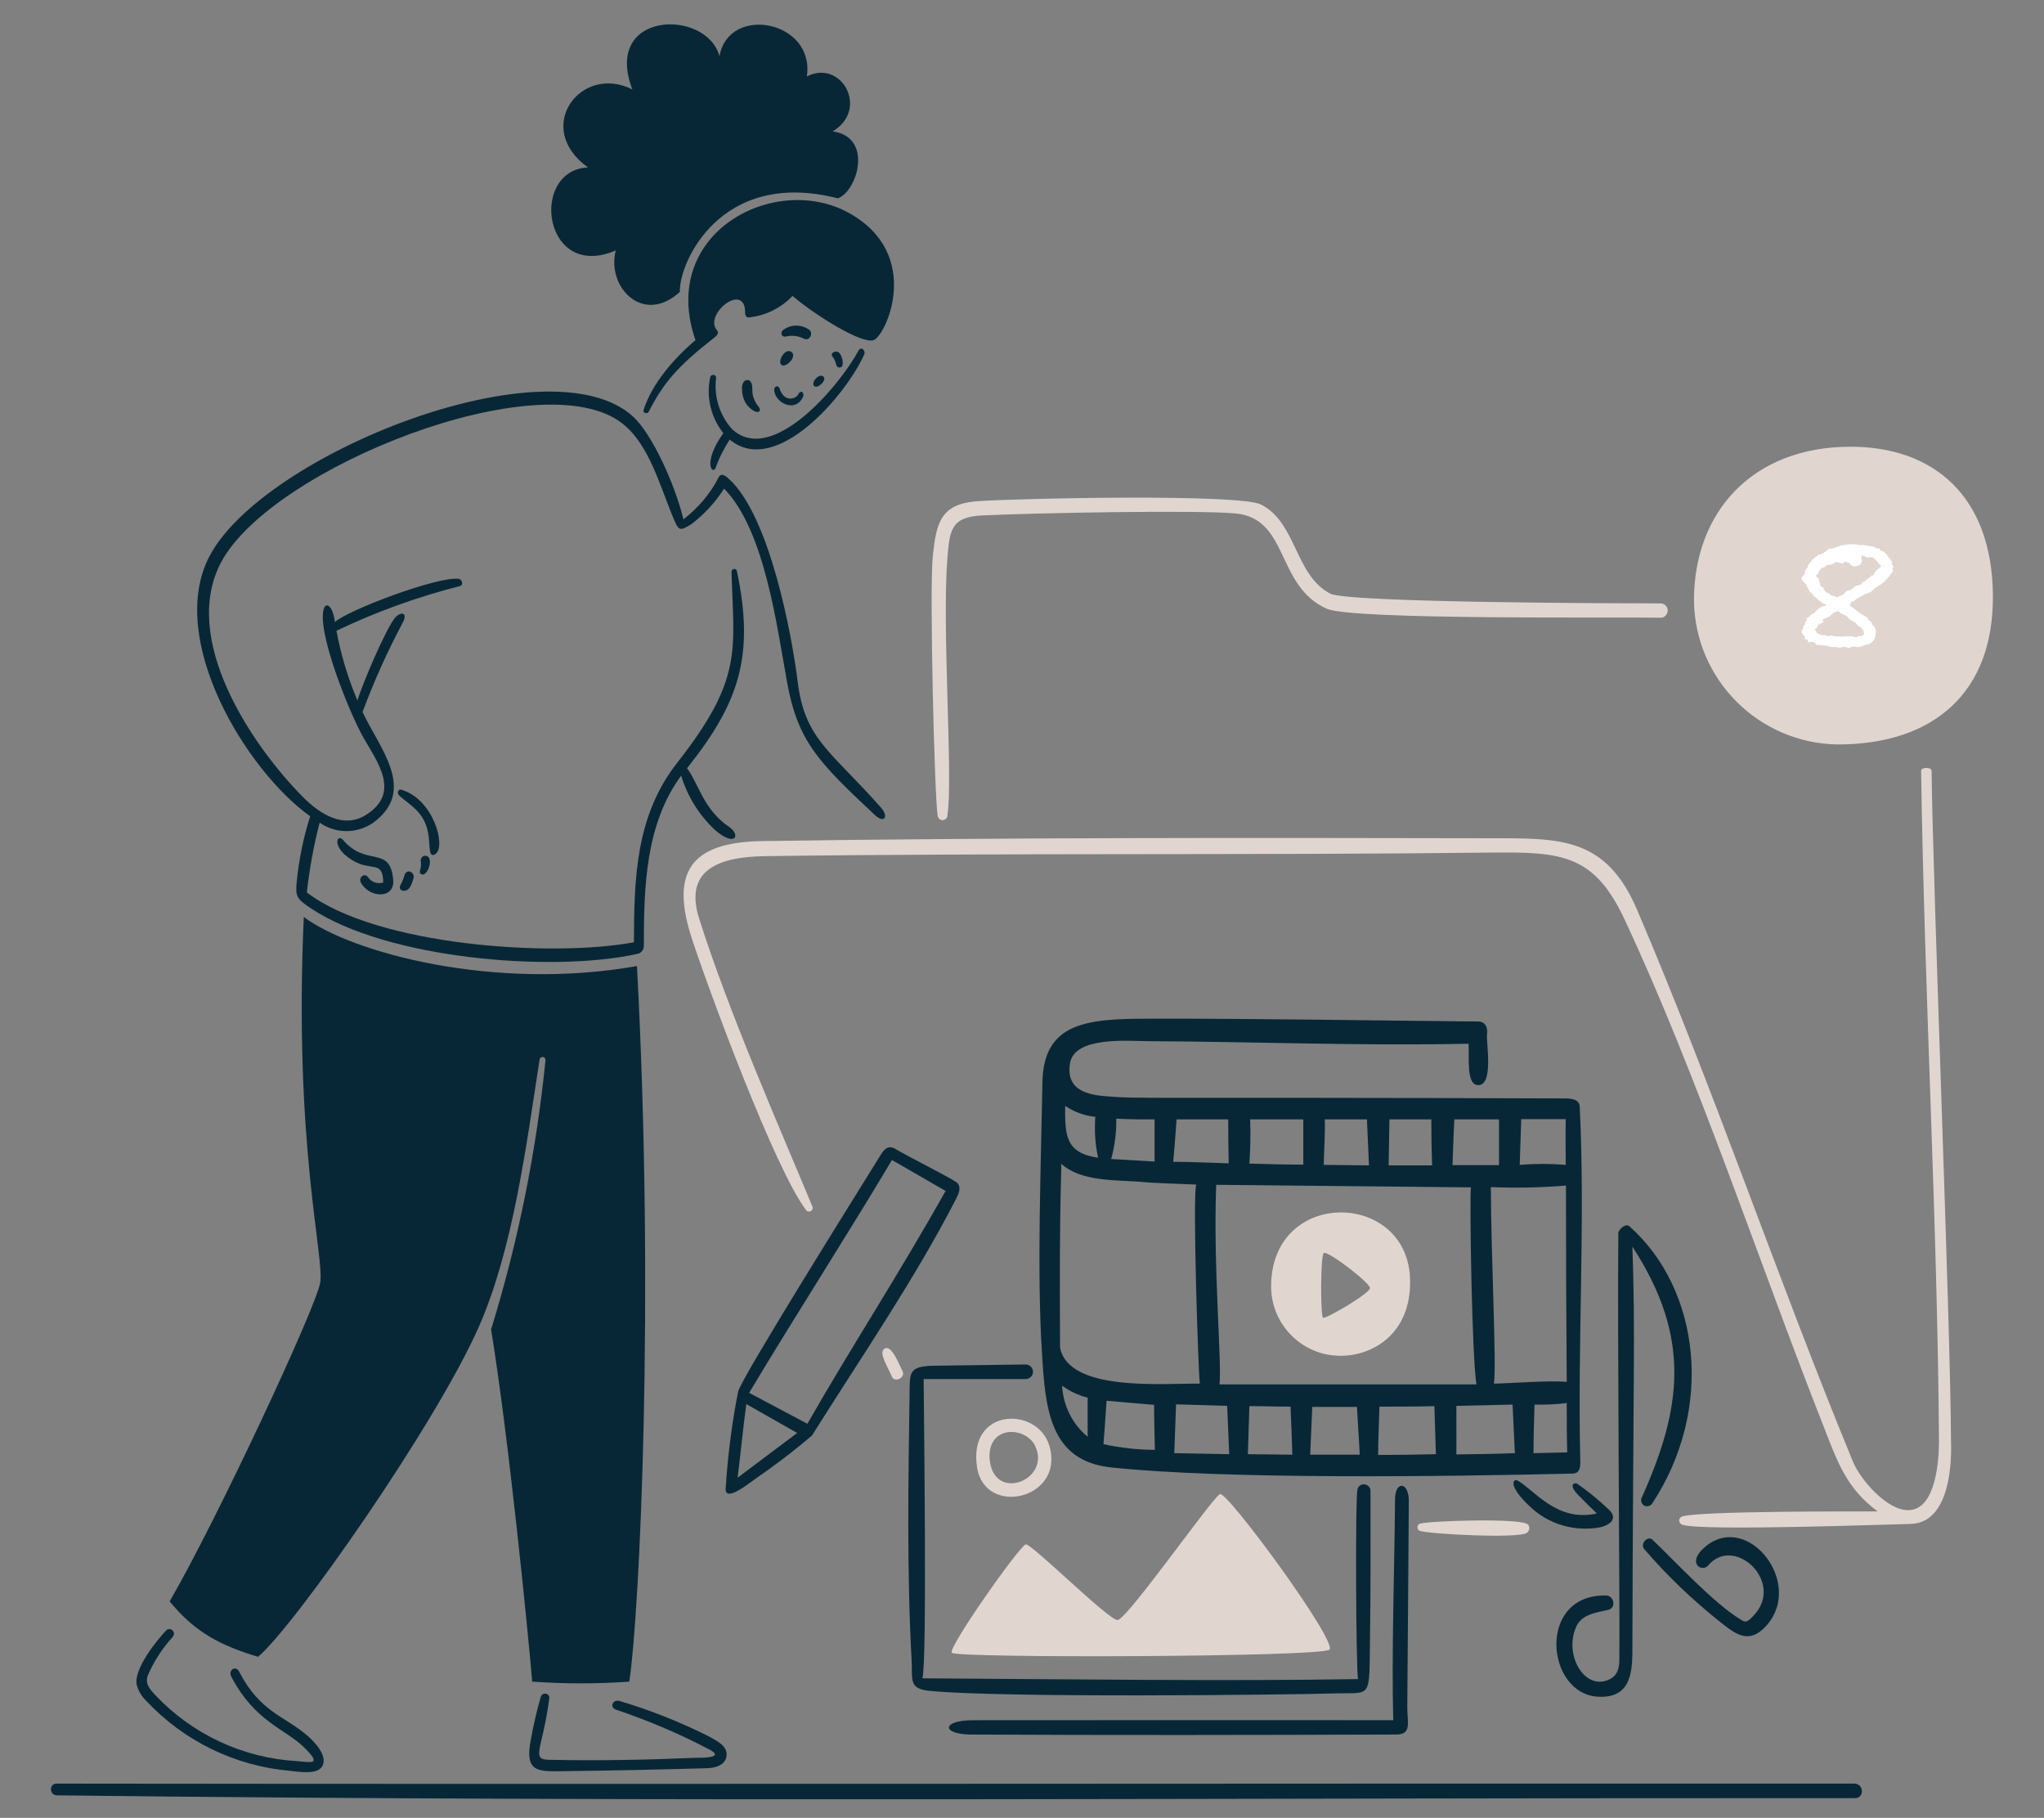
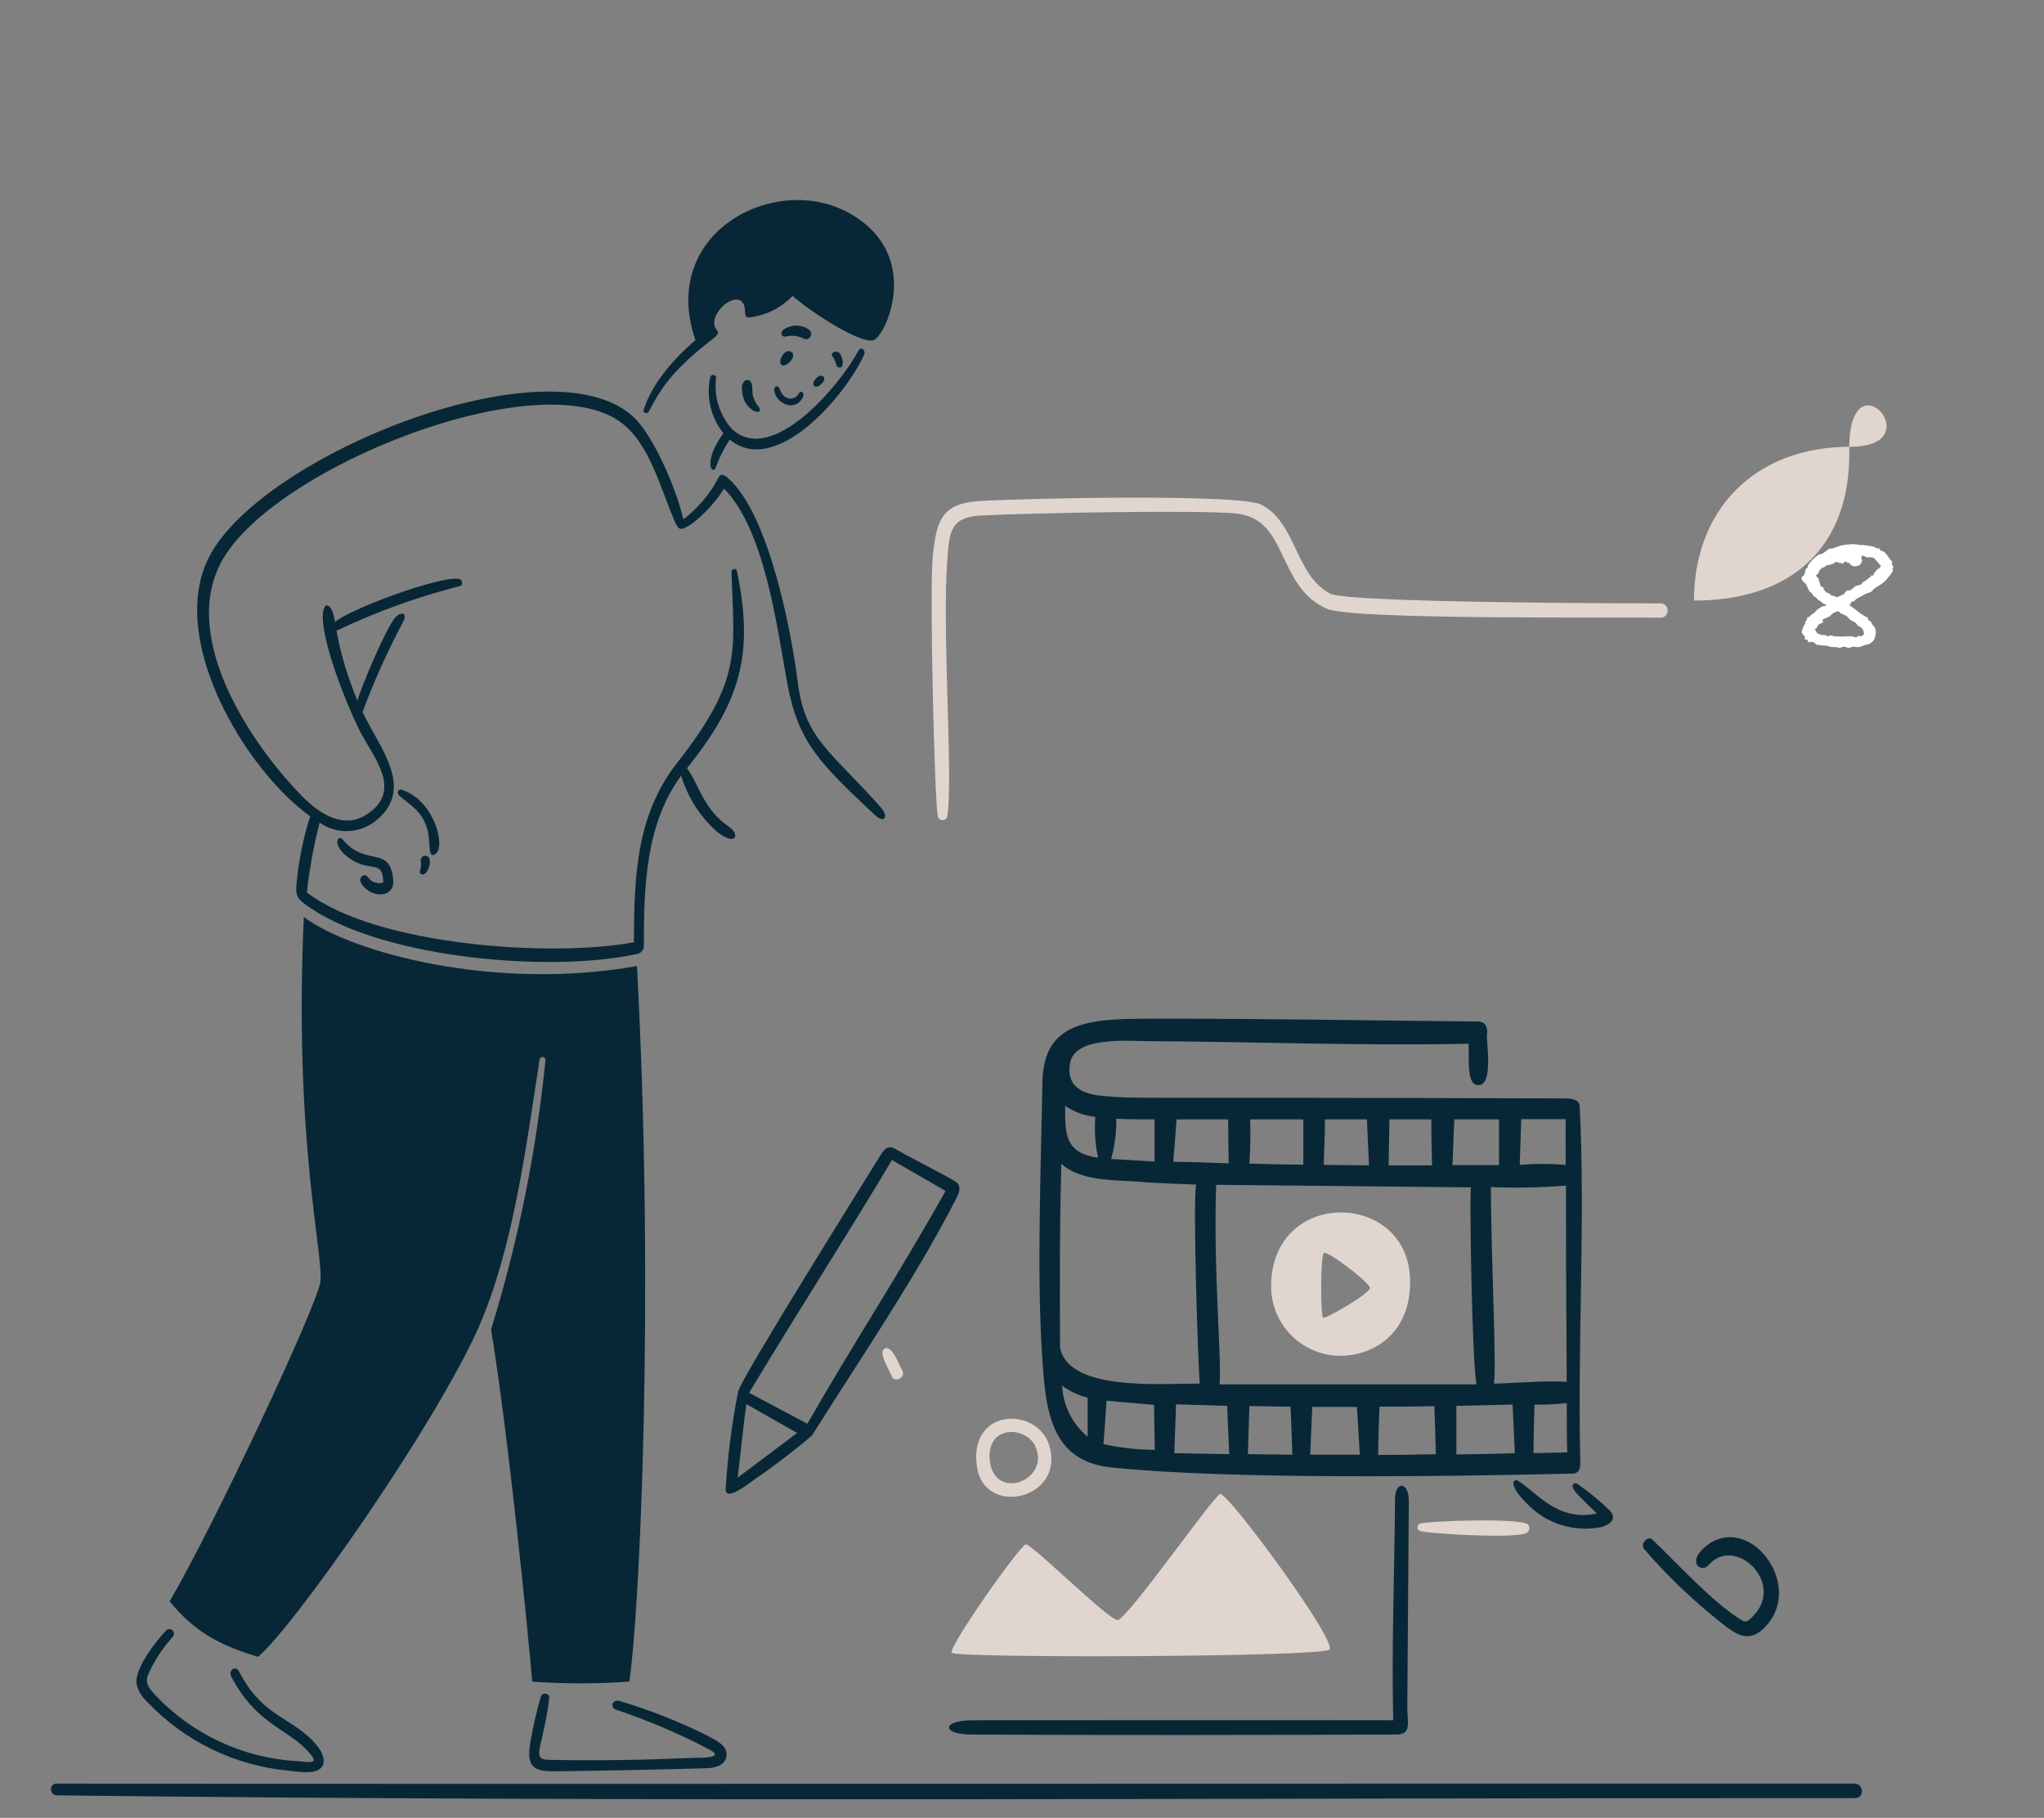
<svg xmlns="http://www.w3.org/2000/svg" version="1.1" id="Layer_1" x="0px" y="0px" viewBox="0 0 800 711.3" style="enable-background:new 0 0 800 711.3;" xml:space="preserve">
  <rect x="0" y="0" width="800" height="711.3" fill="#808080" stroke="none" />
  <style type="text/css">
	.st0{fill:#E0D6CF;}
	.st1{fill:#082736;}
	.st2{fill:#FFFFFF;}
</style>
-   <path class="st0" d="M724.3,174.8c-38.3,0-61.3,25.4-61.3,60.2c0.4,30.9,25.3,55.8,56.2,56.3c37.4,0,61.3-20.1,60.8-58.8  S756.5,174.8,724.3,174.8z" />
+   <path class="st0" d="M724.3,174.8c-38.3,0-61.3,25.4-61.3,60.2c37.4,0,61.3-20.1,60.8-58.8  S756.5,174.8,724.3,174.8z" />
  <path class="st0" d="M346.2,527.7c-2.5,1.5,1.3,7.2,2.8,10.8c1,2.8,5.6,0.6,4.2-2.1C352.2,534.8,349.1,525.9,346.2,527.7z" />
  <path class="st0" d="M555.7,596.2c-0.8,0.3-1.1,1.2-0.8,2c0.2,0.4,0.5,0.7,0.8,0.8c3,1.2,39.2,3.2,42,0.7c1-0.8,1.1-2.2,0.4-3.1  c0,0,0,0,0,0C596,593.8,559,595.1,555.7,596.2z" />
  <path class="st0" d="M370.8,319c2.3-13.9-2.2-73.2,0-100.6c0.9-10.8,1.3-16.1,13.4-16.7c19.9-1,84.1-2.2,99.4-0.8  c21,2,15.7,28.4,35.7,37.3c9.9,4.4,112.8,3.2,130.3,3.5c1.5,0.2,2.9-0.9,3.1-2.5c0.2-1.5-0.9-2.9-2.5-3.1c-0.2,0-0.3,0-0.5,0  c-12,0-121.9-0.2-129-3.8c-13.9-7.1-13.2-27.9-27.2-34.9c-8.4-4.2-92.8-2.5-110.7-1.3c-14.7,1-16.3,8.4-17.7,21.3  s0.7,95.6,1.9,101.8c0.1,1,1,1.8,2.1,1.7C370.1,320.8,370.9,319.9,370.8,319z" />
-   <path class="st0" d="M756,301.6c0-1.5-4.1-1.5-4.1,0c1.3,87.8,6.4,176.1,7,262.2c0,7.7-1.2,26.6-11.7,27.1  c-8.5,0.4-19-11.9-21.9-18.8c-29.5-71.5-54.3-145.3-84.6-216.2c-12.1-28.2-29.8-27.9-56.3-27.9c-94.5-0.2-191.6-0.3-286,1.1  c-28.8,0.4-36,12.7-27.5,38.5c6.8,20.6,32.4,89.9,44.6,105.9c1,1.3,3,0.2,2.5-1.3c-11.9-28.7-33-76.6-44.4-112.9  c-5.8-18.5,7-24,25.6-24.3c93.8-1.3,191-0.3,284.6-1.4c27.6-0.3,40.2,0.8,52.1,26.3c28.7,61.3,52.8,134.8,78.1,198.9  c5.1,13,8.6,23.5,20.9,32.6c-8.6,0-70.7-0.2-76.5,2c-0.9,0.3-1.4,1.2-1.1,2.1c0.2,0.5,0.6,0.9,1.1,1.1c7.2,2.6,82.2-0.2,89.2-0.3  c17.9-0.2,16-31.6,16-32.5C763.4,516.9,756.6,350.2,756,301.6z" />
  <path class="st0" d="M477.5,584.6c-2.8,1.1-36.5,49.3-40.1,49.3s-33.6-29.9-35.9-29.6s-30.4,40.2-29,42.4s144.3,1.7,147.8-1.2  S480.4,583.5,477.5,584.6z" />
  <path class="st0" d="M410.7,565.7c-4.6-15.5-31.9-15-28.3,8.4C385.4,593.8,416.9,586.6,410.7,565.7z M405.1,565.7  c6.6,13.5-16.7,22.6-17.8,4.8c-0.6-12.9,14-12.5,17.9-4.7L405.1,565.7z" />
  <path class="st0" d="M497.5,503.7c0.2,14.9,12.4,26.9,27.3,26.8c12.3,0,27.3-8.4,27.1-29.2C551.7,465.6,497.2,464.5,497.5,503.7z   M517.8,515.6c-1-1.1-1-24.1,0.3-25.3s18.1,11.6,18.1,13.7S518.5,516.4,517.8,515.6z" />
  <path class="st1" d="M725.7,697.9c-233.4-0.1-465.9,0.3-703.6,0c-3,0-2.8,4.6,0.2,4.6c234.7,2.8,470.2,0.9,703.6,1.1  C729.8,703.7,729.6,697.9,725.7,697.9z" />
  <path class="st1" d="M314.6,132.5c2.3,1.2,3.7-2.1,2.3-3.3c-3.1-2.4-7.4-2.4-10.5,0c-1.1,1.1-0.5,2.8,1.1,2.5  C309.9,131.1,312.4,131.4,314.6,132.5z" />
  <path class="st1" d="M303,152.5c0.2,5,8,9.2,11.2,3c0.9-1.6-0.7-3.3-1.7-1.3s-5.6,3.4-7.4-2.2C304.5,150.5,303,151.2,303,152.5z" />
  <path class="st1" d="M305.6,142.5c1.5,2.2,6.9-3.2,4-4.9C307.1,136.3,304.6,141,305.6,142.5z" />
  <path class="st1" d="M294.3,150.6c-0.5-2.1-1.6-2.1-2.6-1.7c-0.9,0.4-1.4,1.9-1.3,3.1c0,1.1,0.2,4.4,2.1,6.6  c3.7,4.3,6.6,2.6,3.8-0.2C293.7,154.3,294.8,152.7,294.3,150.6z" />
  <path class="st1" d="M328.7,143.8c1.8,0,1.3-3.8-0.1-5.6c-1.4-1.5-3.9,0-2.8,1.3C327.8,141.9,326.7,143.8,328.7,143.8z" />
  <path class="st1" d="M322.4,147.5c-1.6-1.9-5.1,2.1-3.8,3.5S323.6,148.9,322.4,147.5z" />
  <path class="st1" d="M121.4,319.4c-2.6,8.1-4.3,16.4-5.2,24.9c-0.7,6.6-0.2,7.3,5.6,11.2c29.7,19.7,93.9,25.1,127.4,17.8  c1.7-0.2,2.9-1.7,2.8-3.4c0-22.6,0.6-47.4,14.6-66.4c2.5,8.2,7.1,15.6,13.4,21.4c7.8,6.7,10.1,1.9,5.3-1.4  c-10-6.8-11.8-16.7-16.4-22.9c20.5-25.7,26.5-44.1,19.5-77.2c-0.3-1.3-2.1-0.8-2.1,0.3c0.9,31,4.6,41.8-21.2,74.7  c-16.3,20.7-16.9,45.1-17,70.3c-32,6-100.7,1.4-128-19.5c1-9.2,2.7-18.4,5-27.3c6.3,4.4,14.7,4.4,21,0c17.3-12.7,2.3-29.3-4.2-43.3  c4.5-12.1,9.8-23.9,15.9-35.3c1.8-3.7-0.9-4-3-1.8c-3.7,4.1-13.4,27.2-14.9,32.6c-3.7-8.8-6.5-17.9-8.2-27.3  c15.5-7.4,31.8-13.3,48.4-17.5c1.3-0.3,0.8-2.6-0.5-2.8c-7.9-1.2-43.7,12.3-48.5,16.9c-1-6.9-3.5-7.6-4.3-5.4  c-3.1,8.5,9.9,41,15.6,50.9c5.3,9.3,14.7,21.5,0.6,30.1c-8.5,5.2-17.5-0.2-24.4-7.1c-20.2-20.4-48.1-61.9-32-92  c19.9-37.1,125.9-78.9,157.1-54.1c10.6,8.4,14.5,24.4,20.3,38c1.8,4.1,2.4,3.8,6.6,1.3c5.1-3.9,9.4-8.6,12.8-13.9  c15.9,16.2,20.6,53.6,24.7,76c4.2,22.9,12.2,31,34.2,51.6c3.9,3.7,5.6,0.7,2.5-2.8c-19.7-22.3-29.8-26.6-32.6-49.3  c-2.2-17.7-10.8-64.8-27-79.4c-1.4-1.3-3.1-2.4-4-0.4c-3.3,6.4-8,11.9-13.7,16.3C264,189,255.2,170,248,163.2  c-32.6-30.4-145.4,14.6-166.1,54.6C65.1,250.3,96.5,301.7,121.4,319.4z" />
  <path class="st1" d="M164.8,342c1.9,1.3,4.4-4,3.1-6.4c-0.6-0.8-1.7-1-2.5-0.4c-0.6,0.4-0.9,1.2-0.7,1.9  C165.2,340.1,163.5,341.3,164.8,342z" />
  <path class="st1" d="M144.1,343.3c-1.4-2-4,0-2.8,2.2c3.5,6,13.3,6.3,12.6-1.3c-1.3-13.7-10.4-4.7-19.7-15.6c-2.2-2.6-4.8,2.8,3.7,8  c7.5,4.6,11.9-0.3,12.1,8.7C147.8,346,145.4,345.2,144.1,343.3z" />
-   <path class="st1" d="M158.4,342.2c-0.4,1.4-0.9,2.7-1.6,4c-1.5,2.5,2.6,3.6,4,0.3c0.5-1,0.8-2,1.1-3  C162.3,341.3,159.4,339.8,158.4,342.2z" />
  <path class="st1" d="M170.5,334.1c4.1-2.9-0.7-21.3-13.4-25.1c-1.3-0.4-1.8,1.3-1,2.1c3.9,3.9,10.6,6.4,11.7,16.4  C168.3,331.7,167.8,336,170.5,334.1z" />
-   <path class="st1" d="M356,544.9c-0.5,33.5-1.1,71.1,0.8,104.7c0.4,7.6-1.3,11.2,7,12c27.7,2.8,138.7,1.6,159.2,1  c13.9-0.4,12.9,2.6,13.2-21.6c0.3-19.3,0.2-38.5,0.2-57.7c0-1.4-1.2-2.5-2.7-2.5c-1.1,0-2.1,0.8-2.4,1.9c-0.9,3.4-0.6,68.9,0.2,74.3  c-50,0.9-120.7,0-170.5-0.3c1.9-5.1,0.6-103.7,0.5-117.1h40.1c1.6-0.1,2.8-1.5,2.7-3c-0.1-1.5-1.3-2.7-2.9-2.7  c-12,0.2-24.1,0.3-36.2,0.5C355.7,534.6,356.1,537.2,356,544.9z" />
  <path class="st1" d="M546,586.7c-0.2,26.7-1.4,60-0.7,86.4c-45.1-0.1-119.4,0-164.3,0c-12.6,0-12.5,5.4-1.4,5.6  c56.1,0.3,110.3,0.2,167,0c6.2,0,4.1-5.2,4.2-11c0.2-26.8,0.4-53.6,0.6-80.4C551.4,579.7,546,579.3,546,586.7z" />
  <path class="st1" d="M435,574.2c44.8,4.7,129.6,3.6,180.4,2.4c3.2,0,3.2-3,3.1-5.6c-1.1-45.6,2-92.7-0.2-137.8  c0-2.3-1.8-3.4-5.6-3.4c-171.8-0.6-165.7,0.3-180.4-0.9c-8.4-0.7-15.1-3.4-13.5-12.9c1.8-10.7,23.2-8.6,30.7-8.6  c41.2,0.2,84.3,1.9,125.3,1c0.3,5.6-1,15.9,3.6,16.2c6.4,0.4,3.2-17.1,3.6-19.7s-0.5-5.1-3.3-5.2c-43.6-0.4-87.9-1.2-128.6-1.1  c-24.2,0-41.6,1.2-42.1,24.7c-0.6,33.5-2.2,74.2-0.2,105.9C409.1,550.8,410.6,571.7,435,574.2z M425.7,562.2c-6-5-9.6-12.2-10-20  c3,2.2,6.4,3.8,10,4.7C425.7,552.1,425.7,557.1,425.7,562.2L425.7,562.2z M433.1,548.1l18.6,1.6c0,5.9,0.2,11.7,0.3,17.6  c-6.8,0-13.5-0.8-20.1-2.2C431.9,563.6,431.9,566.3,433.1,548.1L433.1,548.1z M459.6,568.6l0.7-19.1l20,0.6l0.8,18.9L459.6,568.6z   M488.4,569c0.2-6.3,0.4-12.5,0.6-18.8c5.4,0,10.7,0.2,16.1,0.2c0.3,6.2,0.5,12.5,0.7,18.8L488.4,569z M512.8,569.2l0.8-18.7h17.5  l1.1,18.7H512.8z M539.9,550.4c7.2,0,14.3,0,21.5-0.2l0.6,18.8c-7.5,0.2-15.1,0.3-22.6,0.3C539.3,566.2,539.9,551,539.9,550.4  L539.9,550.4z M570,550.1l22-0.5c0.3,6.4,0.6,12.7,0.9,19c-7.7,0.3-15.4,0.4-23,0.5C570.1,568.8,570,570.2,570,550.1L570,550.1z   M600.2,568.6c0-6.4,0.2-12.7,0.4-19c4.2,0.1,8.4-0.1,12.6-0.6c0,6.5,0,12.9,0.2,19.3L600.2,568.6z M612.9,463.9  c0,25.6,0.1,51.1,0.3,76.8c-7.4-0.6-20.1,0.5-28.5,0.7c1.1-7.1-1.1-48.6-1.2-76.9C593.2,464.9,603.1,464.7,612.9,463.9L612.9,463.9z   M595.4,437.9h17.4c-0.1,6,0,11.9,0,17.9c-6-0.5-12-0.5-18,0L595.4,437.9z M569.1,438h17.6v17.9h-18.2  C569.2,434,569.4,438.5,569.1,438L569.1,438z M543.8,438h16.4c0,6,0.1,12,0.3,18h-17L543.8,438z M518.5,438h16.5  c0.3,6,0.5,12,0.8,18l-17.7-0.2C518.2,450.1,518.7,443.5,518.5,438L518.5,438z M489.3,438h20.8v17.7c-7,0-14.1-0.2-21.1-0.4  C489.4,449.6,489.5,443.8,489.3,438L489.3,438z M575.7,464.6c-0.6,2.8,0.4,68.1,2.2,77.1H477.3c1-7.8-2.5-45.7-1.3-78.1L575.7,464.6  z M460.5,438h20.2c0,5.7,0.1,11.5,0.2,17.2c-7.2-0.2-14.5-0.6-21.7-0.6C459.7,449,460.1,443.5,460.5,438z M451.9,438v16.5l-17-1  c1.4-5.1,2.1-10.4,2-15.8C436.1,437.7,443.3,438.1,451.9,438z M416.9,432.7c3.5,2.4,7.6,3.9,11.8,4.3c-0.4,5.4-0.1,10.7,1.1,16  C416.9,451.2,416.8,444,416.9,432.7L416.9,432.7z M415.3,455.3c7.5,7,21,6.4,30.9,7.1c3.5,0.5,20.1,1,22,1.1  c-1.5,4.1,0.8,73.8,1.4,77.9c-14.2-0.2-51.3,3.4-54.7-14.1C414.5,465.7,415.7,455.3,415.3,455.3L415.3,455.3z" />
  <path class="st1" d="M617.9,585.2c2.3,2.4,4.7,4.7,7.1,7c-15.6,3.5-24.3-9-30.9-12.8c-2-1.1-4,1.9,4.4,9.8  c7.3,7.2,17.8,10.3,27.9,8.4c3.3-0.8,7.2-3.2,3.3-6.9c-3.9-3.7-8.1-7.2-12.5-10.2C616.6,580.1,613.3,580.5,617.9,585.2z" />
-   <path class="st1" d="M629.5,629.9c3.2-0.8,2.2-5.6-0.9-5.6c-27.1-0.6-23.7,38.4-3.2,39.6c13.7,0.8,13.5-10.9,13.5-19.9  c0.3-109.4,1.2-122,0-156.2c23.3,35.7,19.2,63.4,3.8,97.9c-0.7,1.1-0.4,2.5,0.6,3.3c1.1,0.7,2.5,0.4,3.3-0.6  c24.5-37.2,18.8-84-8.8-108.5c-1.6-1.5-4.4,1.3-4.4,2.6c-0.4,37.5,0.6,146.8,0.4,164.1c0,4.6,0.5,9.6-5.8,11.2  c-8.7,2.1-15.6-10.7-11.2-21C618.9,631.5,625,631,629.5,629.9z" />
  <path class="st1" d="M668.6,612.5c10.3-12.1,30.3,6.8,17.6,19.8c-1.9,2-2.8,2.8-4.6,1.6c-10.5-6.2-25.3-22.3-34.8-31.4  c-1.8-1.8-5,1.5-3.3,3.6c9,10.5,19,20,29.8,28.6c6.5,5.2,11.6,8.8,18.3,1.1c14.3-16.5-7.3-44-23.8-30.9  C659.7,611.3,666,615.6,668.6,612.5z" />
  <path class="st1" d="M280,183.3c1.4-4,3.3-7.7,5.6-11.3c18.1,15,45.7-17.7,52.6-33.2c0.8-1.8-1.3-3.4-2.2-1.6  c-6.9,13-33.7,45.4-49.5,30.7c-4.9-5.5-7.2-12.9-6.2-20.2c-0.1-0.7-0.7-1.1-1.4-1c-0.4,0.1-0.8,0.4-0.9,0.8  c-1.7,7.7,0.2,15.8,5.1,22C275.1,180.7,278.6,185.7,280,183.3z" />
-   <path class="st1" d="M241,98c-3.7,14.4,10.8,29.4,25.1,16.2c-0.5-10.9,15.6-48.4,61.8-36.6c7.5-2.5,14.2-23.9-2-26.2  c14.4-8.6,3.5-28.4-10.1-21.5c3.2-22-30.7-28.2-34.2-7.9c-5.1-18.8-45.9-17.8-34.1,13c-20.2-10.2-39,15-17.4,30.5  C207,66.7,212.6,110.2,241,98z" />
  <path class="st1" d="M272.2,133.1c-8.1,6.8-17.1,17-20.3,27.3c-0.4,1.3,1.5,1.7,2,0.7c5.8-11.3,11.1-17.6,25.8-29.1  c1.4-1.1,1.6-1.9,0.9-2.8c-4.4-5.1,6-15,9.8-11.1c2.3,2.4,0,6.2,2.8,6.1c6.5-0.7,12.5-3.7,17-8.4c8.4,7.2,26.9,18.9,31.7,17.3  s19.5-33.5-9.5-49.7S257.6,91,272.2,133.1z" />
  <path class="st1" d="M344.5,452.2c-7.8,12.6-54.5,87.2-55.6,92.3c-2.5,12.6-4.1,25.4-4.9,38.2c0,4.9,8.5-1.8,10.6-3.3  c8-5.5,15.8-11.4,23.2-17.7c19-30.3,40.1-60.9,56.4-92.6c1-2,2.4-4.9,0-6.6c-3.4-2.3-20-10.6-23.5-12.8S345.6,450.5,344.5,452.2z   M288.7,578.2c1.2-9.6,2.1-19.3,3.4-28.8l19.9,11.3L288.7,578.2z M370.1,466c-19.2,34.1-36.9,61-54.1,91.1L293.2,545  c18.5-30.9,38.6-62,55.9-91.1L370.1,466z" />
  <path class="st1" d="M215,664.3c0-0.9-0.8-1.7-1.8-1.6c-0.7,0-1.3,0.5-1.5,1.1c-1.6,5.5-2.9,11.1-3.9,16.7  c-2.8,13.9,3.3,12.6,15.1,12.5c17.6-0.2,35.3-0.6,53-1.1c3.1,0,7.7-0.7,8.4-4.5c0.9-4.5-4.6-6.6-7.7-8.4c-10.9-5.4-22.3-9.9-34-13.4  c-2.8-0.9-4.2,2.5-1.4,3.4c12.7,4.3,25,9.5,36.9,15.8c5.6,3.2-4.2,3-5.8,3c-18.8,0.8-37.7,1.2-56.6,0.8  C207.2,688.7,212.4,685.1,215,664.3z" />
  <path class="st1" d="M57.4,665.7c14.7,15.6,34.6,25.3,56,27.2c3.4,0.3,11.1,1.8,12.9-2.1c1.8-4-3.1-9.1-5.8-11.5  c-9.2-8-18.6-9.2-26.9-25.2c-1.3-2.6-4.4-0.7-3.1,1.9c9.3,17.8,21.1,20.4,28.7,27.9c7.1,7,2.3,5.6-3,5.2  c-21-1.2-40.8-10.4-55.3-25.7c-2.1-2.3-4.2-4.4-3.1-7.7c2.4-5.6,5.7-10.7,9.8-15.2c1.5-1.8-0.9-4.2-2.6-2.5  c-3.8,4-12.7,15.1-11.5,21.2C54.1,661.6,55.5,663.9,57.4,665.7z" />
  <path class="st1" d="M101,648.3c14.3-12.1,69.3-90.5,86.4-129.1c13.4-30.5,18.5-70.4,23.8-104.7c0.1-0.6,0.7-1,1.4-0.9  c0.5,0.1,0.9,0.6,0.9,1.2c-3.6,35.8-10.7,71.1-21.3,105.4c6.8,41.5,14.4,117.7,16.1,137.8c12.7,0.9,25.4,0.9,38,0  c4-26.3,10-149.2,3-280c-55.8,9.9-111.7-5.2-130.4-19.2c-4,89.5,8.2,133.1,6.4,143.2c-1.8,10-40.4,92.7-58.9,124.6  C76.4,638.8,86.2,643.8,101,648.3z" />
  <g>
    <path class="st2" d="M741.1,222l-0.4,0.4l0.2,0.9c-0.7,1.3-1.4,2.2-1.9,2.6c-0.3,0.5-0.8,1-1.3,1.5c-0.5,0.5-1.1,1-1.6,1.3   l-2.4,1.5l-1.4,1.4l-2,0.7l-3.8,2.1l-0.9,0.9l-0.7,0.1c-0.1,0.1-0.3,0.3-0.6,0.5v0.7l-0.7,0.1l1.4,0.9l3.5,2.7l2.6,1.5v0.6l0.3,0.3   l0.9,0.6l0.6,1.2c0.9,0.8,1.3,1.7,1.3,2.8l-0.2,1.4c-0.1,1.1-0.6,1.9-1.4,2.6c-0.8,0.7-1.6,1-2.6,1c-0.5,0.3-1.2,0.6-2.3,0.9   c-1,0-1.8-0.1-2.4-0.2c-0.5,0.2-1.2,0.4-2,0.6l-0.3-0.3l-1.6-0.3l-1.3,0.6l-1.1-0.4h-0.6l-2.3-0.1l-0.7-0.4c-1,0-2.5-0.2-4.4-0.4   l-1.1-1l-1.1-0.2l-1,0.3l-0.4-1.1l-1-0.1v-1.2l-0.6-0.6c-0.4-0.4-0.6-0.8-0.6-1.2c0-0.3,0.1-0.7,0.4-1.2c0-0.1,0.1-0.3,0.1-0.6   c0.7-1,1-1.8,1-2.4l0.5-0.4l0.1-0.9l1-0.5c0.4-0.4,0.6-0.7,0.8-0.8l0.1-0.1c0.2-0.1,0.6-0.3,1.2-0.5l-0.5,0.1l1.1-1   c0.2-0.4,0.5-0.6,1-0.8c0.5-0.5,1.1-0.8,1.7-0.9c0.7-0.1,1.1-0.3,1.2-0.5l-1.4-0.6l-1-0.9c-0.7-0.2-1.3-0.8-1.9-1.6l-0.6-0.1   l-0.2-0.7h-0.3L709,232l-0.8-0.6l-1.3-2.7l-0.6-0.7c-0.8-0.6-1.2-1.2-1.2-1.8c0-0.4,0.3-0.7,0.9-1l0.6-1.4l-0.2,0.1   c0-0.4,0.2-0.8,0.5-1.4l0.6-0.5l0.1-0.8l1.4-1.7c0.3-0.5,0.6-0.8,1.1-1.1c0.1-0.1,0.6-0.6,1.7-1.4l1.6-0.4l2.5-1.9l1.4-0.1l1.7-0.6   l1.1-0.4l-0.4,0.1l0.3-0.1c1.7-0.4,3.1-0.6,4.1-0.6l1.2-0.1l1.9,0.2c0.3,0.1,0.6,0.2,1,0.2c0.2,0,0.4,0,0.6-0.1l4.1,0.6   c0.6,0.1,1.1,0.4,1.4,0.7l1.2,0.1l0.5,0.8c1,0.2,1.8,0.7,2.4,1.6l1,1.4l1.2,1.4l-0.2,0.7L741.1,222z M729.5,247.5   c0-0.5-0.4-1.2-1.1-2l-1.2-0.6l-0.9-1.2l-2.2-1.2l-1.4-1.5l-2.4-1.1l-0.7-0.7c-0.7,0-1.3,0.3-1.9,0.6c-0.2,0-0.7,0.5-1.6,1.4   l0.1-0.1l-3,1.4l0.5,0.9l-2.1,1.1c-0.2,0.9-0.7,1.5-1.5,1.7c0.3,0.1,0.6,0.4,0.7,0.8c0.1,0.4,0.2,0.6,0.3,0.6l0.4,0.3l1.4,0.6h1.7   l0.6,0.5l1.3-0.4l1.5,0.4h1.1l1.4,0.1l2.1-0.1h1h1.4l1.4,0.4l1.3-0.7c0,0.2,0.2,0.3,0.4,0.3c0.4,0,0.9-0.3,1.6-1   C729.5,247.9,729.5,247.8,729.5,247.5z M736.2,221.5c-0.6-0.6-1-1.1-1.2-1.5c-0.4-0.4-1-1-1.6-1.7c-1-0.2-1.5-0.3-1.5-0.3   c-0.3,0-0.6,0.1-0.9,0.2l-2.5-1h-0.1l0.4,0.3l-0.4,0.9l0.4,0.8c-0.2,1.6-1.2,2.4-2.9,2.4c-0.4,0-1-0.2-1.6-0.6l-0.5-0.8l-0.6,0.1   l-0.6-0.6l-0.5,0.1l-1,0.8l-0.6-0.3c-0.4,0-0.8-0.1-1.3-0.3c-0.4-0.1-0.6-0.2-0.7-0.2c-0.5,0.7-1.8,1.2-3.7,1.4   c-0.4,0.6-1,0.9-1.8,1c-0.2,0.4-0.5,0.7-0.9,0.9l-0.5,1.4l-0.6,0.3l-0.2,0.6l0.9,0.9l0.9,3.1l1.1,0.5l0.1,0.8l0.6,0.6l0.3,0.5   l1,0.3l1.1,0.9l1.3,0.3l0.9,0.4l2.6-1.2l1.1-1.3l1.6-0.3c0.5-0.5,1-0.8,1.2-0.9c0.3-0.5,0.8-0.8,1.5-0.9l1.2-0.3l1.3-1.3l0.6-0.1   v-0.3l0.9-0.5c0.3-0.4,0.7-0.7,1.2-0.9l0.1-0.5h0.8c0.4-0.9,0.7-1.4,1-1.6l0.4-0.6C735.5,222.4,736,221.9,736.2,221.5z" />
  </g>
</svg>